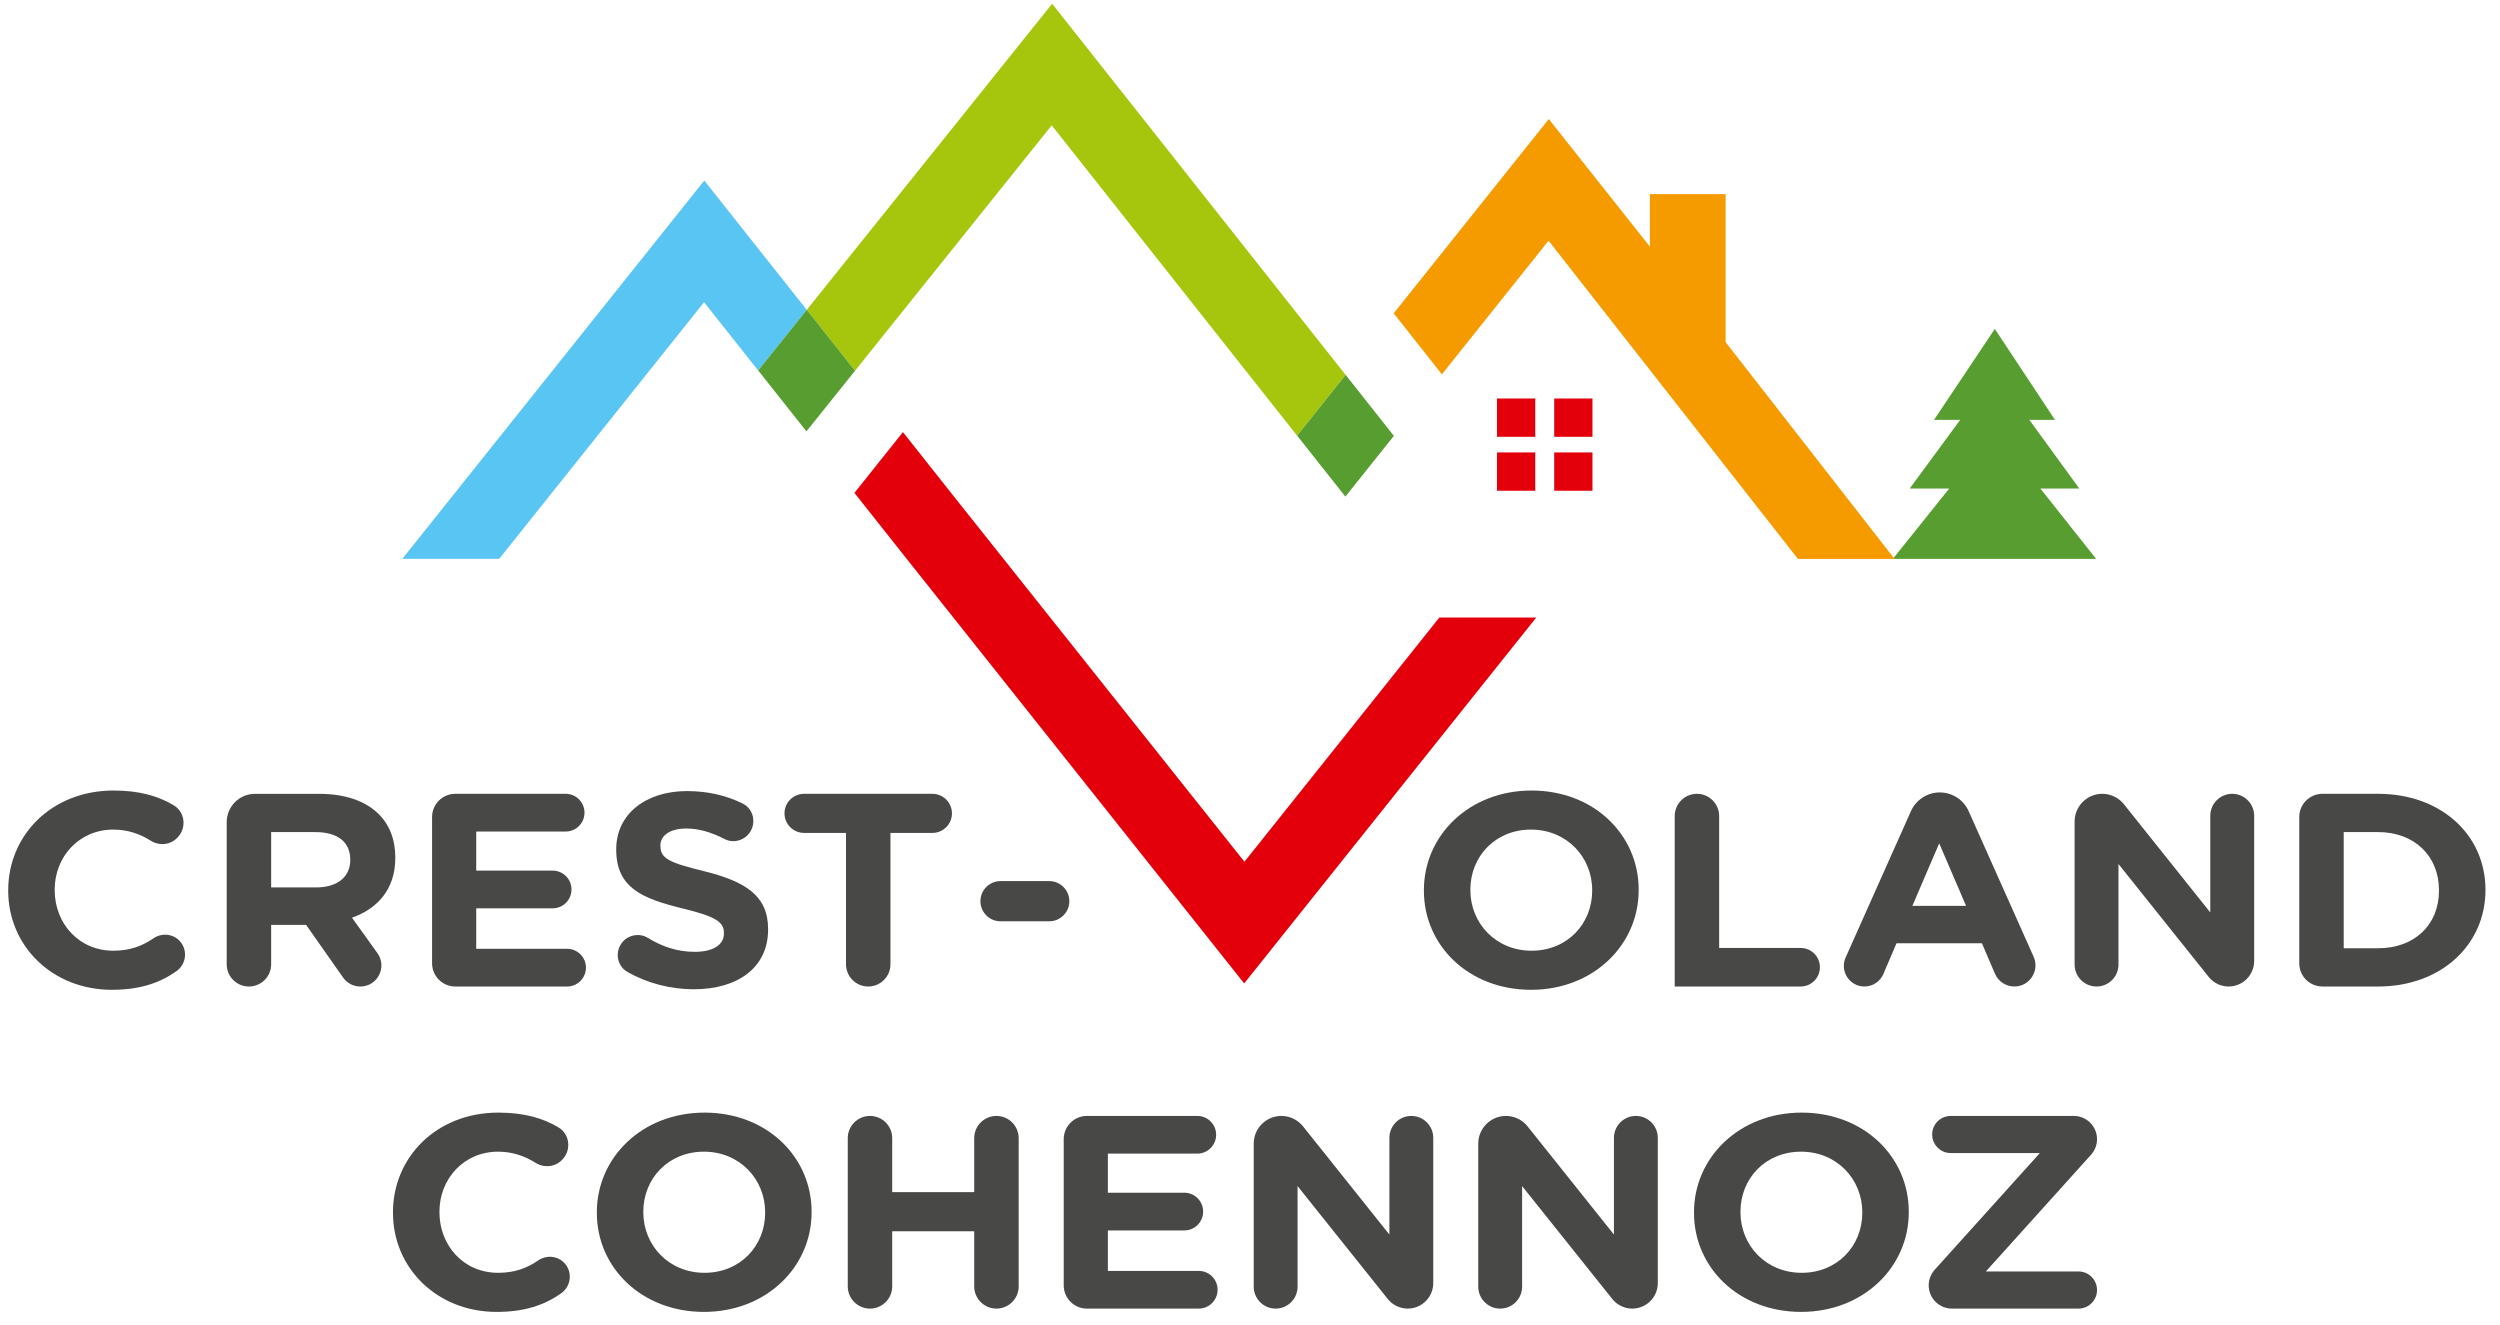
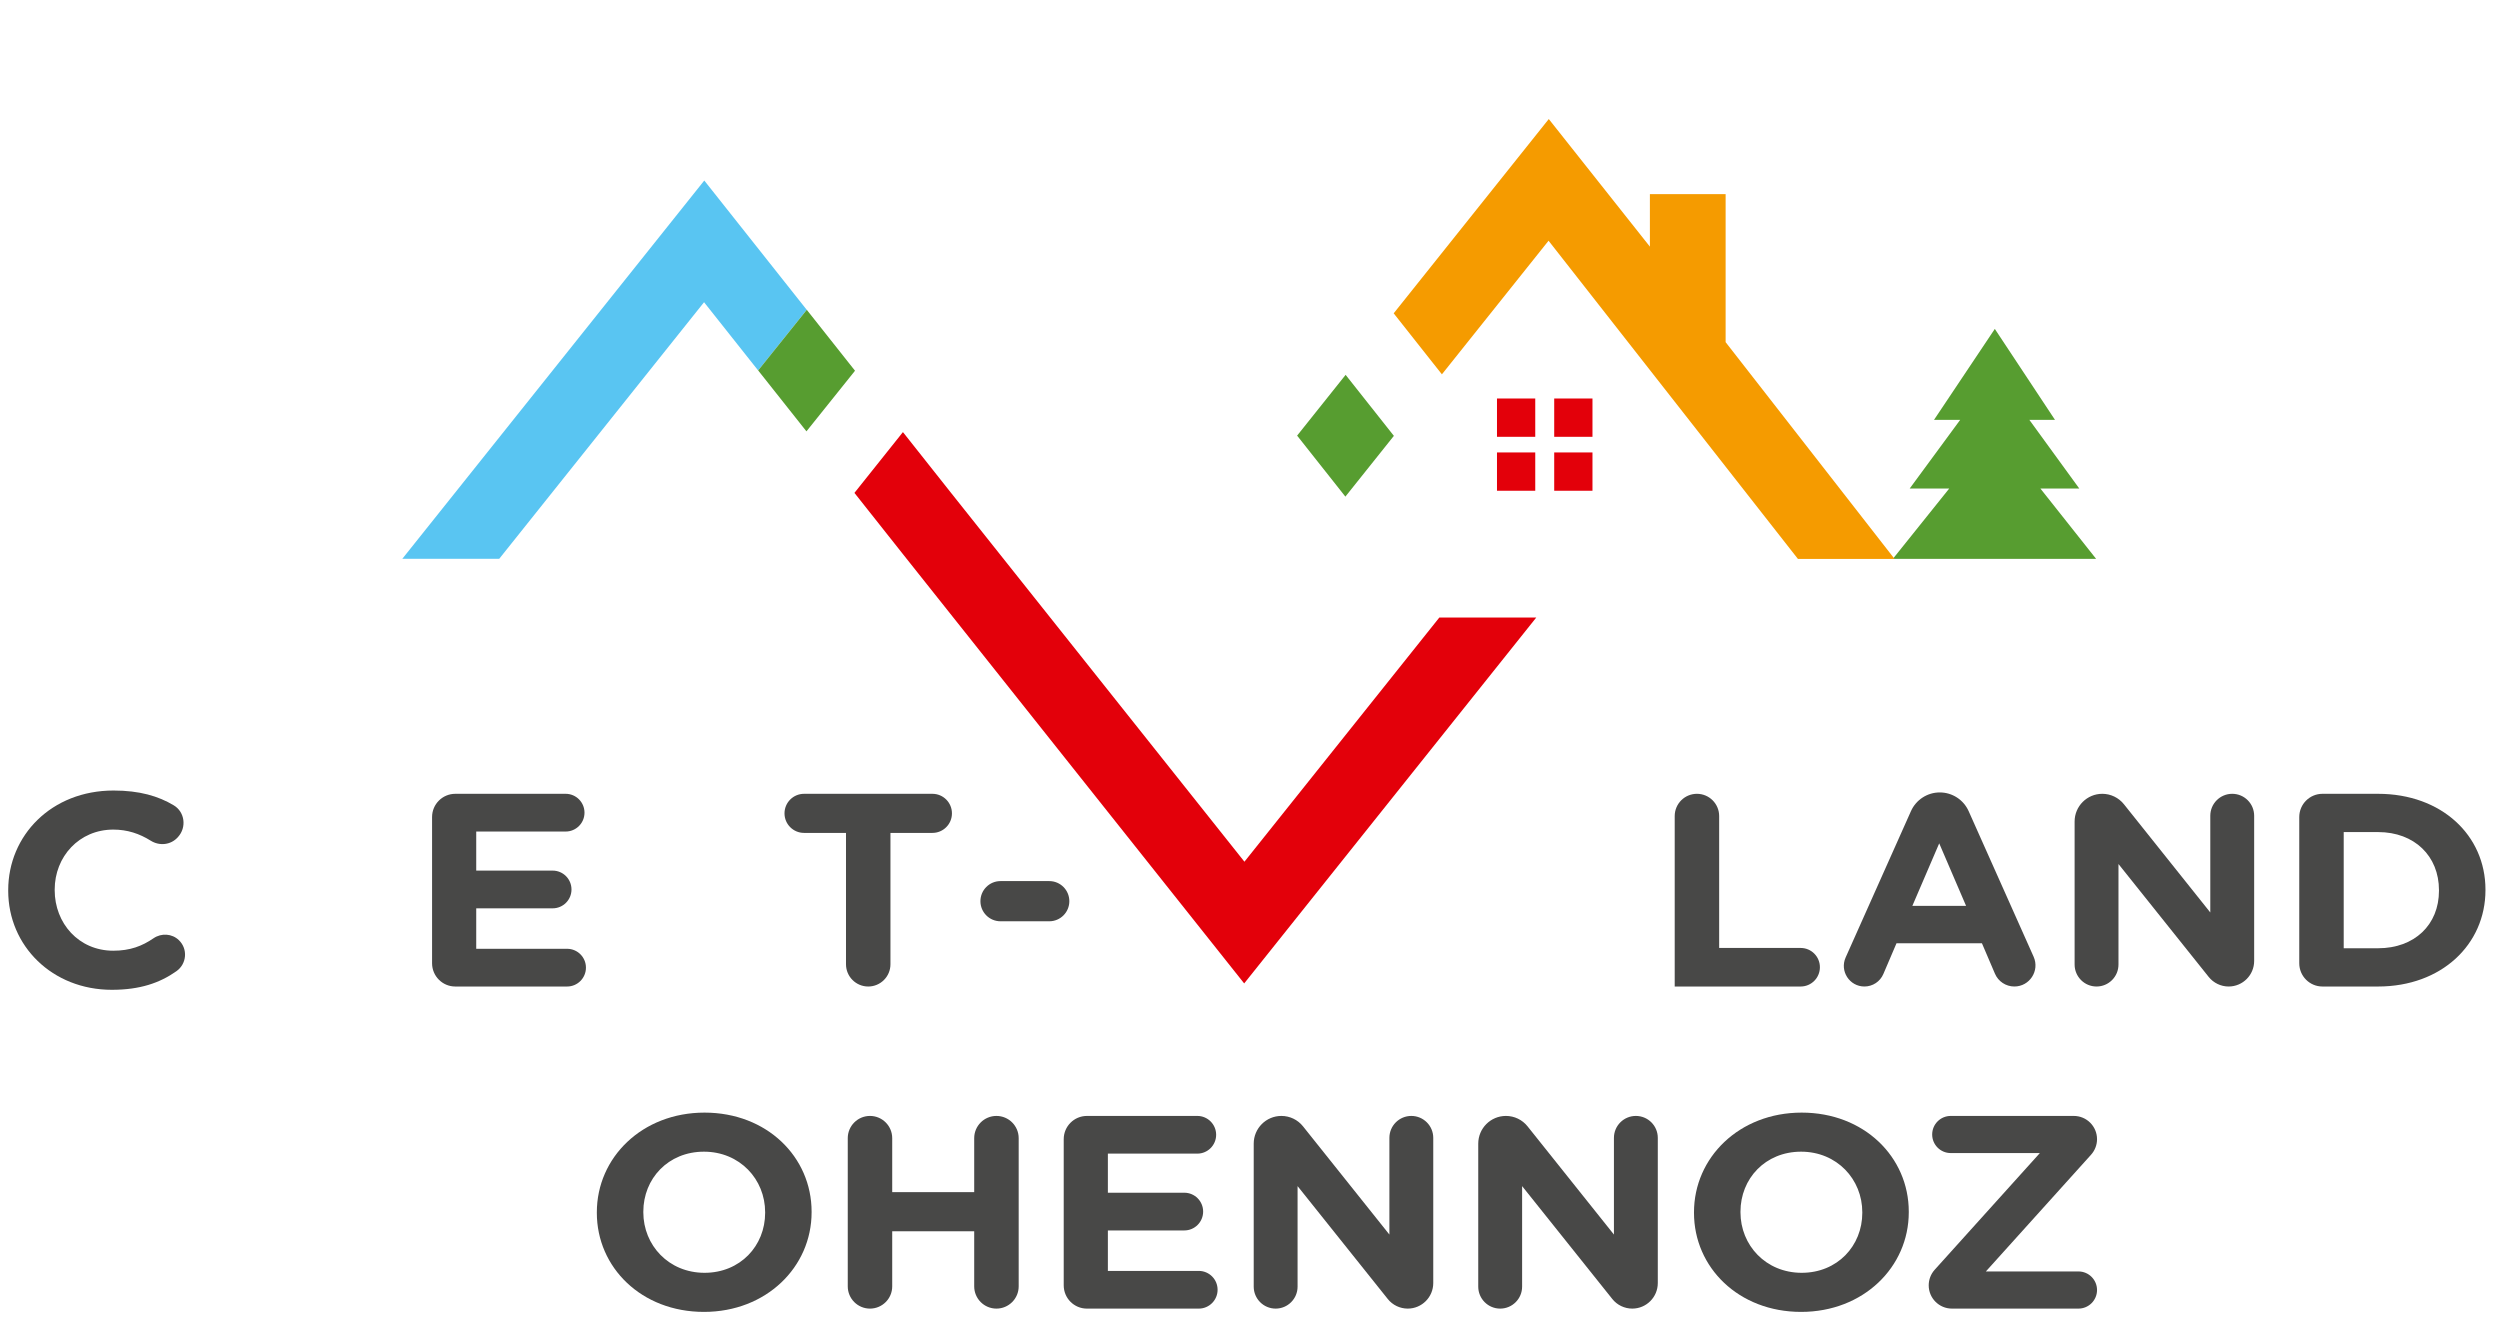
<svg xmlns="http://www.w3.org/2000/svg" fill="none" height="265" viewBox="0 0 500 265" width="500">
-   <path d="m78.593 242.561v-.107c0-10.957 8.661-19.932 21.078-19.932 5.194 0 8.964 1.127 12.03 2.958 2.226 1.331 2.607 4.411.861 6.33l-.078.088c-1.384 1.523-3.639 1.753-5.38.661-2.259-1.41-4.665-2.223-7.492-2.223-6.812 0-11.722 5.396-11.722 12.005v.113c0 6.604 4.793 12.107 11.722 12.107 3.35 0 5.761-.925 8.045-2.487 1.585-1.082 3.697-.945 5.076.382 1.829 1.757 1.575 4.739-.494 6.203-3.335 2.35-7.301 3.721-12.915 3.721-11.894 0-20.731-8.754-20.731-19.819z" fill="#484847" />
  <path d="m153.029 242.561v-.107c0-6.61-5.081-12.118-12.241-12.118s-12.124 5.396-12.124 12.005v.113c0 6.604 5.082 12.107 12.241 12.107 7.155 0 12.124-5.395 12.124-12zm-33.661 0v-.107c0-10.957 9.062-19.932 21.537-19.932 12.471 0 21.416 8.862 21.416 19.819v.113c0 10.952-9.062 19.926-21.533 19.926s-21.42-8.867-21.42-19.819z" fill="#484847" />
  <path d="m173.998 223.186c2.455 0 4.445 1.992 4.445 4.45v10.795h16.398v-10.795c0-2.458 1.99-4.45 4.445-4.45s4.451 1.992 4.451 4.45v29.635c0 2.457-1.996 4.45-4.451 4.45s-4.445-1.993-4.445-4.45v-11.021h-16.398v11.021c0 2.457-1.99 4.45-4.445 4.45s-4.446-1.993-4.446-4.45v-29.635c0-2.458 1.991-4.45 4.446-4.45z" fill="#484847" />
  <path d="m217.384 223.186h22.08c2.079 0 3.766 1.689 3.766 3.769 0 2.081-1.687 3.77-3.766 3.77h-17.889v7.819h15.288c2.083 0 3.765 1.689 3.765 3.77 0 2.085-1.682 3.774-3.765 3.774h-15.288v8.093h18.178c2.078 0 3.766 1.685 3.766 3.77 0 2.081-1.688 3.77-3.766 3.77h-22.369c-2.563 0-4.641-2.081-4.641-4.646v-29.243c0-2.566 2.078-4.646 4.641-4.646z" fill="#484847" />
  <path d="m256.278 223.186c1.682 0 3.271.763 4.323 2.08l17.278 21.645v-19.334c0-2.428 1.961-4.391 4.387-4.391 2.425 0 4.386 1.963 4.386 4.391v29.033c0 2.82-2.284 5.111-5.105 5.111-1.551 0-3.023-.705-3.991-1.919l-18.041-22.58v20.107c0 2.424-1.966 4.392-4.387 4.392-2.42 0-4.386-1.968-4.386-4.392v-28.601c0-3.06 2.479-5.542 5.536-5.542z" fill="#484847" />
  <path d="m301.185 223.186c1.682 0 3.272.763 4.323 2.08l17.278 21.645v-19.334c0-2.428 1.961-4.391 4.387-4.391s4.387 1.963 4.387 4.391v29.033c0 2.82-2.284 5.111-5.106 5.111-1.55 0-3.022-.705-3.99-1.919l-18.041-22.58v20.107c0 2.424-1.961 4.392-4.387 4.392-2.421 0-4.387-1.968-4.387-4.392v-28.601c0-3.06 2.48-5.542 5.536-5.542z" fill="#484847" />
  <path d="m372.459 242.561v-.107c0-6.61-5.082-12.118-12.241-12.118-7.16 0-12.124 5.396-12.124 12.005v.113c0 6.604 5.082 12.107 12.241 12.107 7.155 0 12.124-5.395 12.124-12zm-33.661 0v-.107c0-10.957 9.062-19.932 21.537-19.932 12.471 0 21.42 8.862 21.42 19.819v.113c0 10.952-9.067 19.926-21.537 19.926-12.471 0-21.42-8.867-21.42-19.819z" fill="#484847" />
  <path d="m386.938 253.951 21.034-23.338h-17.826c-2.049 0-3.712-1.66-3.712-3.711 0-2.057 1.663-3.716 3.712-3.716h24.609c2.567 0 4.651 2.08 4.651 4.651 0 1.15-.431 2.262-1.199 3.113l-21.033 23.339h18.515c2.054 0 3.717 1.665 3.717 3.716s-1.663 3.716-3.717 3.716h-25.298c-2.568 0-4.651-2.081-4.651-4.651 0-1.155.425-2.262 1.198-3.119z" fill="#484847" />
  <path d="m140.811 60.443 10.818 13.65 9.717-12.127-20.491-25.86-60.397 75.661h19.381z" fill="#59c5f2" />
-   <path d="m210.343 25.067 49.071 62.06 9.703-12.156-58.691-74.226-49.075 61.223 9.653 12.181z" fill="#a5c60d" />
  <path d="m161.289 86.272 9.714-12.124-9.648-12.186-9.722 12.125z" fill="#579d30" />
  <path d="m269.075 99.325 9.701-12.154-9.652-12.201-9.7 12.154z" fill="#579d30" />
  <path d="m419.221 111.769-11.145-14.066h7.78l-9.981-13.728h5.125l-12.035-18.193-12.163 18.193h5.233l-10.094 13.728h7.908l-11.273 14.066z" fill="#579d30" />
  <path d="m345.125 68.432v-29.605h-15.146v10.502l-20.222-25.522-31.02 38.858 9.644 12.201 21.332-26.722 49.878 63.647h19.327z" fill="#f59b00" />
  <g fill="#484847">
    <path d="m1.642 178.144v-.113c0-10.957 8.661-19.926 21.073-19.926 5.194 0 8.969 1.121 12.03 2.957 2.23 1.327 2.611 4.411.866 6.33l-.078.088c-1.389 1.523-3.639 1.753-5.384.661-2.255-1.41-4.661-2.222-7.492-2.222-6.812 0-11.718 5.395-11.718 12.004v.108c0 6.609 4.793 12.112 11.718 12.112 3.355 0 5.766-.925 8.045-2.487 1.585-1.082 3.702-.95 5.081.382 1.824 1.758 1.575 4.739-.494 6.198-3.335 2.355-7.301 3.726-12.921 3.726-11.893 0-20.726-8.754-20.726-19.818z" />
-     <path d="m63.241 177.485c4.328 0 6.812-2.203 6.812-5.449v-.113c0-3.633-2.655-5.503-6.988-5.503h-8.832v11.065zm-17.899-13.058c0-3.123 2.528-5.659 5.653-5.659h12.823c5.14 0 9.121 1.376 11.776 3.907 2.255 2.149 3.467 5.175 3.467 8.807v.113c0 6.218-3.521 10.13-8.661 11.946l5.086 7.089c2 2.791.01 6.673-3.418 6.673-1.374 0-2.655-.666-3.443-1.787l-7.409-10.545h-6.984v7.882c0 2.458-1.99 4.45-4.445 4.45s-4.445-1.992-4.445-4.45z" />
    <path d="m91.054 158.762h22.081c2.078 0 3.765 1.69 3.765 3.775 0 2.081-1.687 3.77-3.765 3.77h-17.89v7.814h15.288c2.083 0 3.765 1.689 3.765 3.775 0 2.08-1.682 3.769-3.765 3.769h-15.288v8.093h18.178c2.078 0 3.766 1.689 3.766 3.77s-1.688 3.775-3.766 3.775h-22.369c-2.563 0-4.641-2.086-4.641-4.651v-29.243c0-2.566 2.078-4.647 4.641-4.647z" />
-     <path d="m124.547 188.355c1.271-1.449 3.404-1.777 5.052-.768 2.836 1.742 5.863 2.78 9.355 2.78 3.634 0 5.83-1.38 5.83-3.637v-.108c0-2.144-1.384-3.251-8.138-4.901-8.143-1.983-13.4-4.127-13.4-11.779v-.113c0-6.991 5.893-11.613 14.148-11.613 4.157 0 7.884.877 11.155 2.497 2.167 1.072 2.773 3.897 1.355 5.86-1.135 1.572-3.252 2.125-4.979 1.239-2.596-1.341-5.149-2.11-7.643-2.11-3.409 0-5.199 1.488-5.199 3.359v.112c0 2.531 1.731 3.354 8.72 5.062 8.196 2.037 12.818 4.843 12.818 11.56v.112c0 7.652-6.123 11.946-14.838 11.946-4.602 0-9.238-1.15-13.317-3.481-2.142-1.219-2.548-4.161-.919-6.017z" />
    <path d="m169.2 166.581h-8.392c-2.157 0-3.908-1.748-3.908-3.907s1.751-3.912 3.908-3.912h25.68c2.156 0 3.902 1.753 3.902 3.912s-1.746 3.907-3.902 3.907h-8.397v26.271c0 2.458-1.991 4.451-4.446 4.451s-4.445-1.993-4.445-4.451z" />
    <path d="m200.101 176.218h9.756c2.216 0 4.01 1.802 4.01 4.02 0 2.217-1.794 4.019-4.01 4.019h-9.756c-2.221 0-4.015-1.802-4.015-4.019 0-2.218 1.794-4.02 4.015-4.02z" />
-     <path d="m318.438 178.144v-.113c0-6.605-5.081-12.112-12.24-12.112-7.16 0-12.124 5.395-12.124 12.004v.108c0 6.609 5.081 12.112 12.241 12.112 7.155 0 12.123-5.395 12.123-11.999zm-33.661 0v-.113c0-10.957 9.062-19.926 21.538-19.926 12.471 0 21.42 8.861 21.42 19.818v.108c0 10.957-9.067 19.931-21.537 19.931-12.471 0-21.421-8.866-21.421-19.818z" />
    <path d="m339.386 158.762c2.455 0 4.446 1.993 4.446 4.451v26.379h16.299c2.128 0 3.849 1.723 3.849 3.853s-1.721 3.858-3.849 3.858h-25.19v-34.09c0-2.458 1.99-4.451 4.445-4.451z" />
    <path d="m393.213 181.169-5.37-12.499-5.37 12.499zm-5.253-22.682c2.494 0 4.754 1.468 5.771 3.745l12.994 29.116c1.247 2.795-.797 5.953-3.854 5.953-1.692 0-3.218-1.008-3.883-2.565l-2.601-6.081h-17.088l-2.626 6.144c-.65 1.518-2.137 2.502-3.785 2.502-2.983 0-4.979-3.074-3.761-5.806l13.063-29.263c1.017-2.277 3.276-3.745 5.77-3.745z" />
    <path d="m420.458 158.762c1.682 0 3.272.769 4.323 2.081l17.278 21.65v-19.339c0-2.423 1.961-4.392 4.387-4.392s4.387 1.969 4.387 4.392v29.033c0 2.825-2.284 5.116-5.106 5.116-1.55 0-3.022-.71-3.991-1.924l-18.04-22.575v20.102c0 2.429-1.961 4.397-4.387 4.397-2.421 0-4.387-1.968-4.387-4.397v-28.601c0-3.06 2.48-5.543 5.536-5.543z" />
    <path d="m468.742 166.415v23.236h6.871c7.277 0 12.182-4.681 12.182-11.506v-.112c0-6.825-4.905-11.618-12.182-11.618zm-8.891-3.006c0-2.566 2.078-4.647 4.641-4.647h11.121c12.7 0 21.479 8.314 21.479 19.158v.113c0 10.844-8.779 19.27-21.479 19.27h-11.121c-2.563 0-4.641-2.086-4.641-4.651z" />
  </g>
  <path d="m170.887 98.577 9.654 12.191 68.295 85.917 58.417-73.178h-19.386l-38.982 48.836-58.646-73.732-9.654-12.191z" fill="#e3000a" />
  <path d="m299.397 79.7h7.654v7.662h-7.654z" fill="#e3000a" />
  <path d="m310.842 79.7h7.653v7.662h-7.653z" fill="#e3000a" />
  <path d="m299.397 90.489h7.654v7.662h-7.654z" fill="#e3000a" />
  <path d="m310.842 90.489h7.653v7.662h-7.653z" fill="#e3000a" />
</svg>